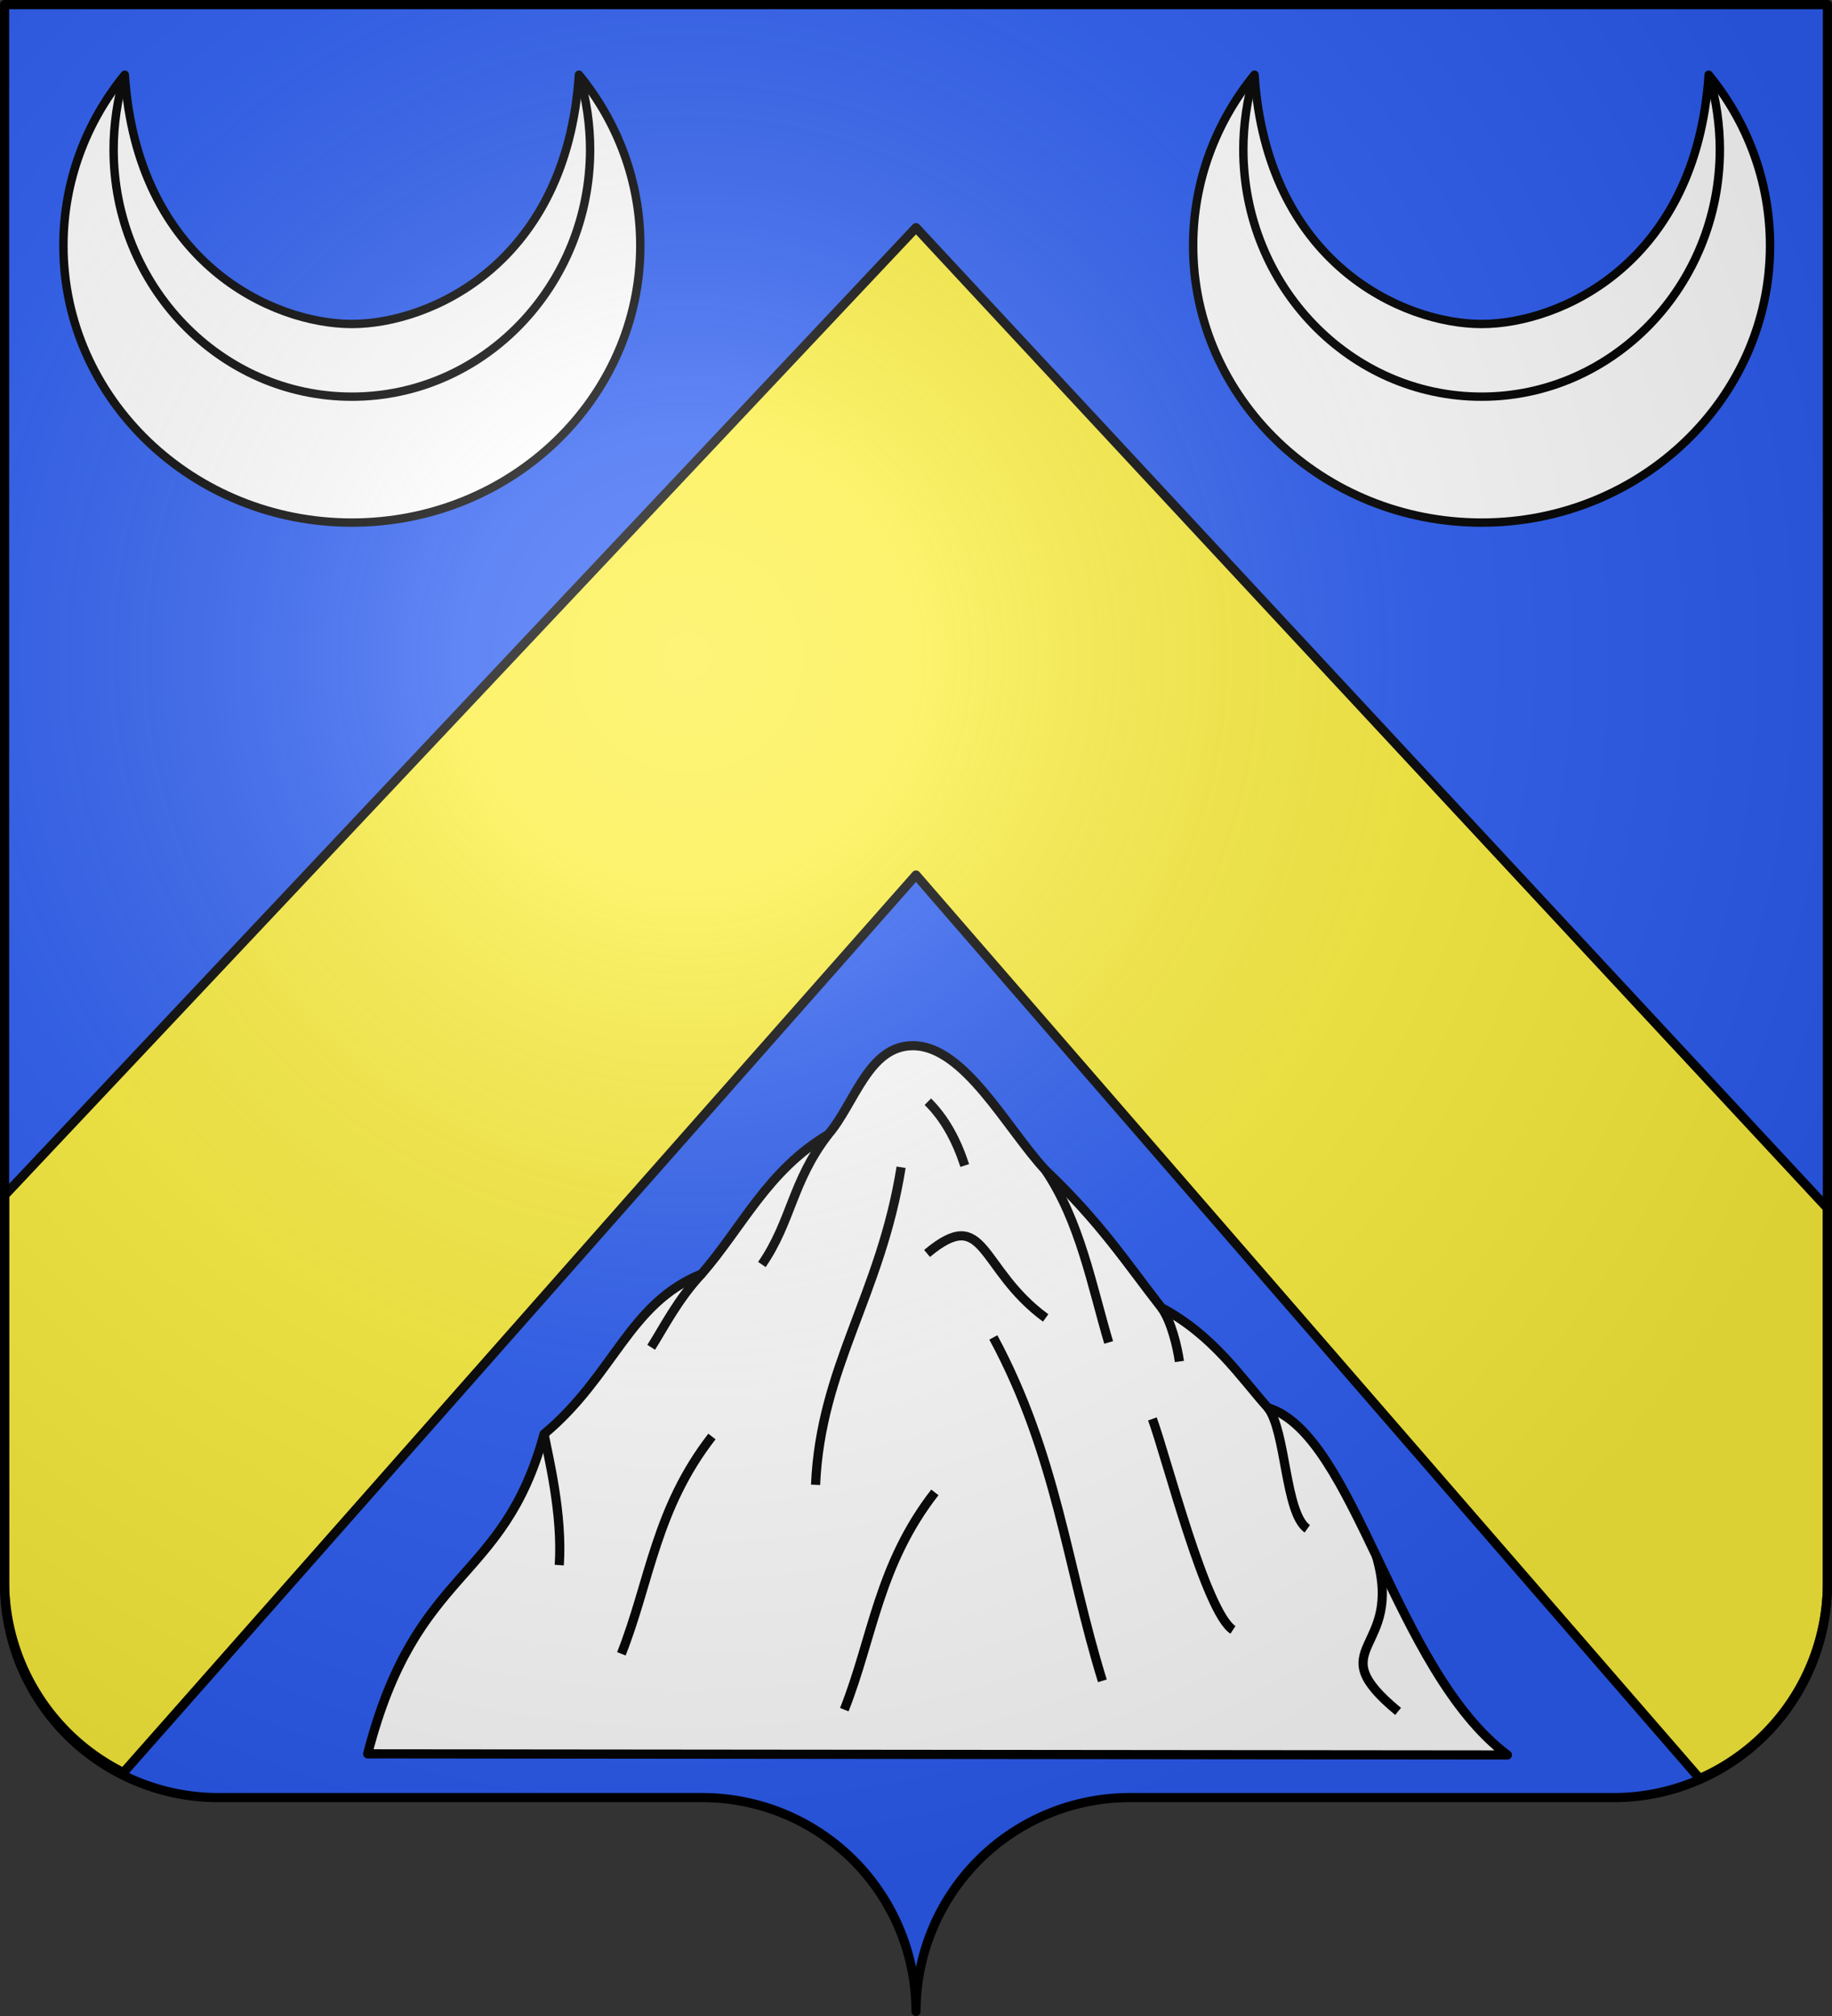
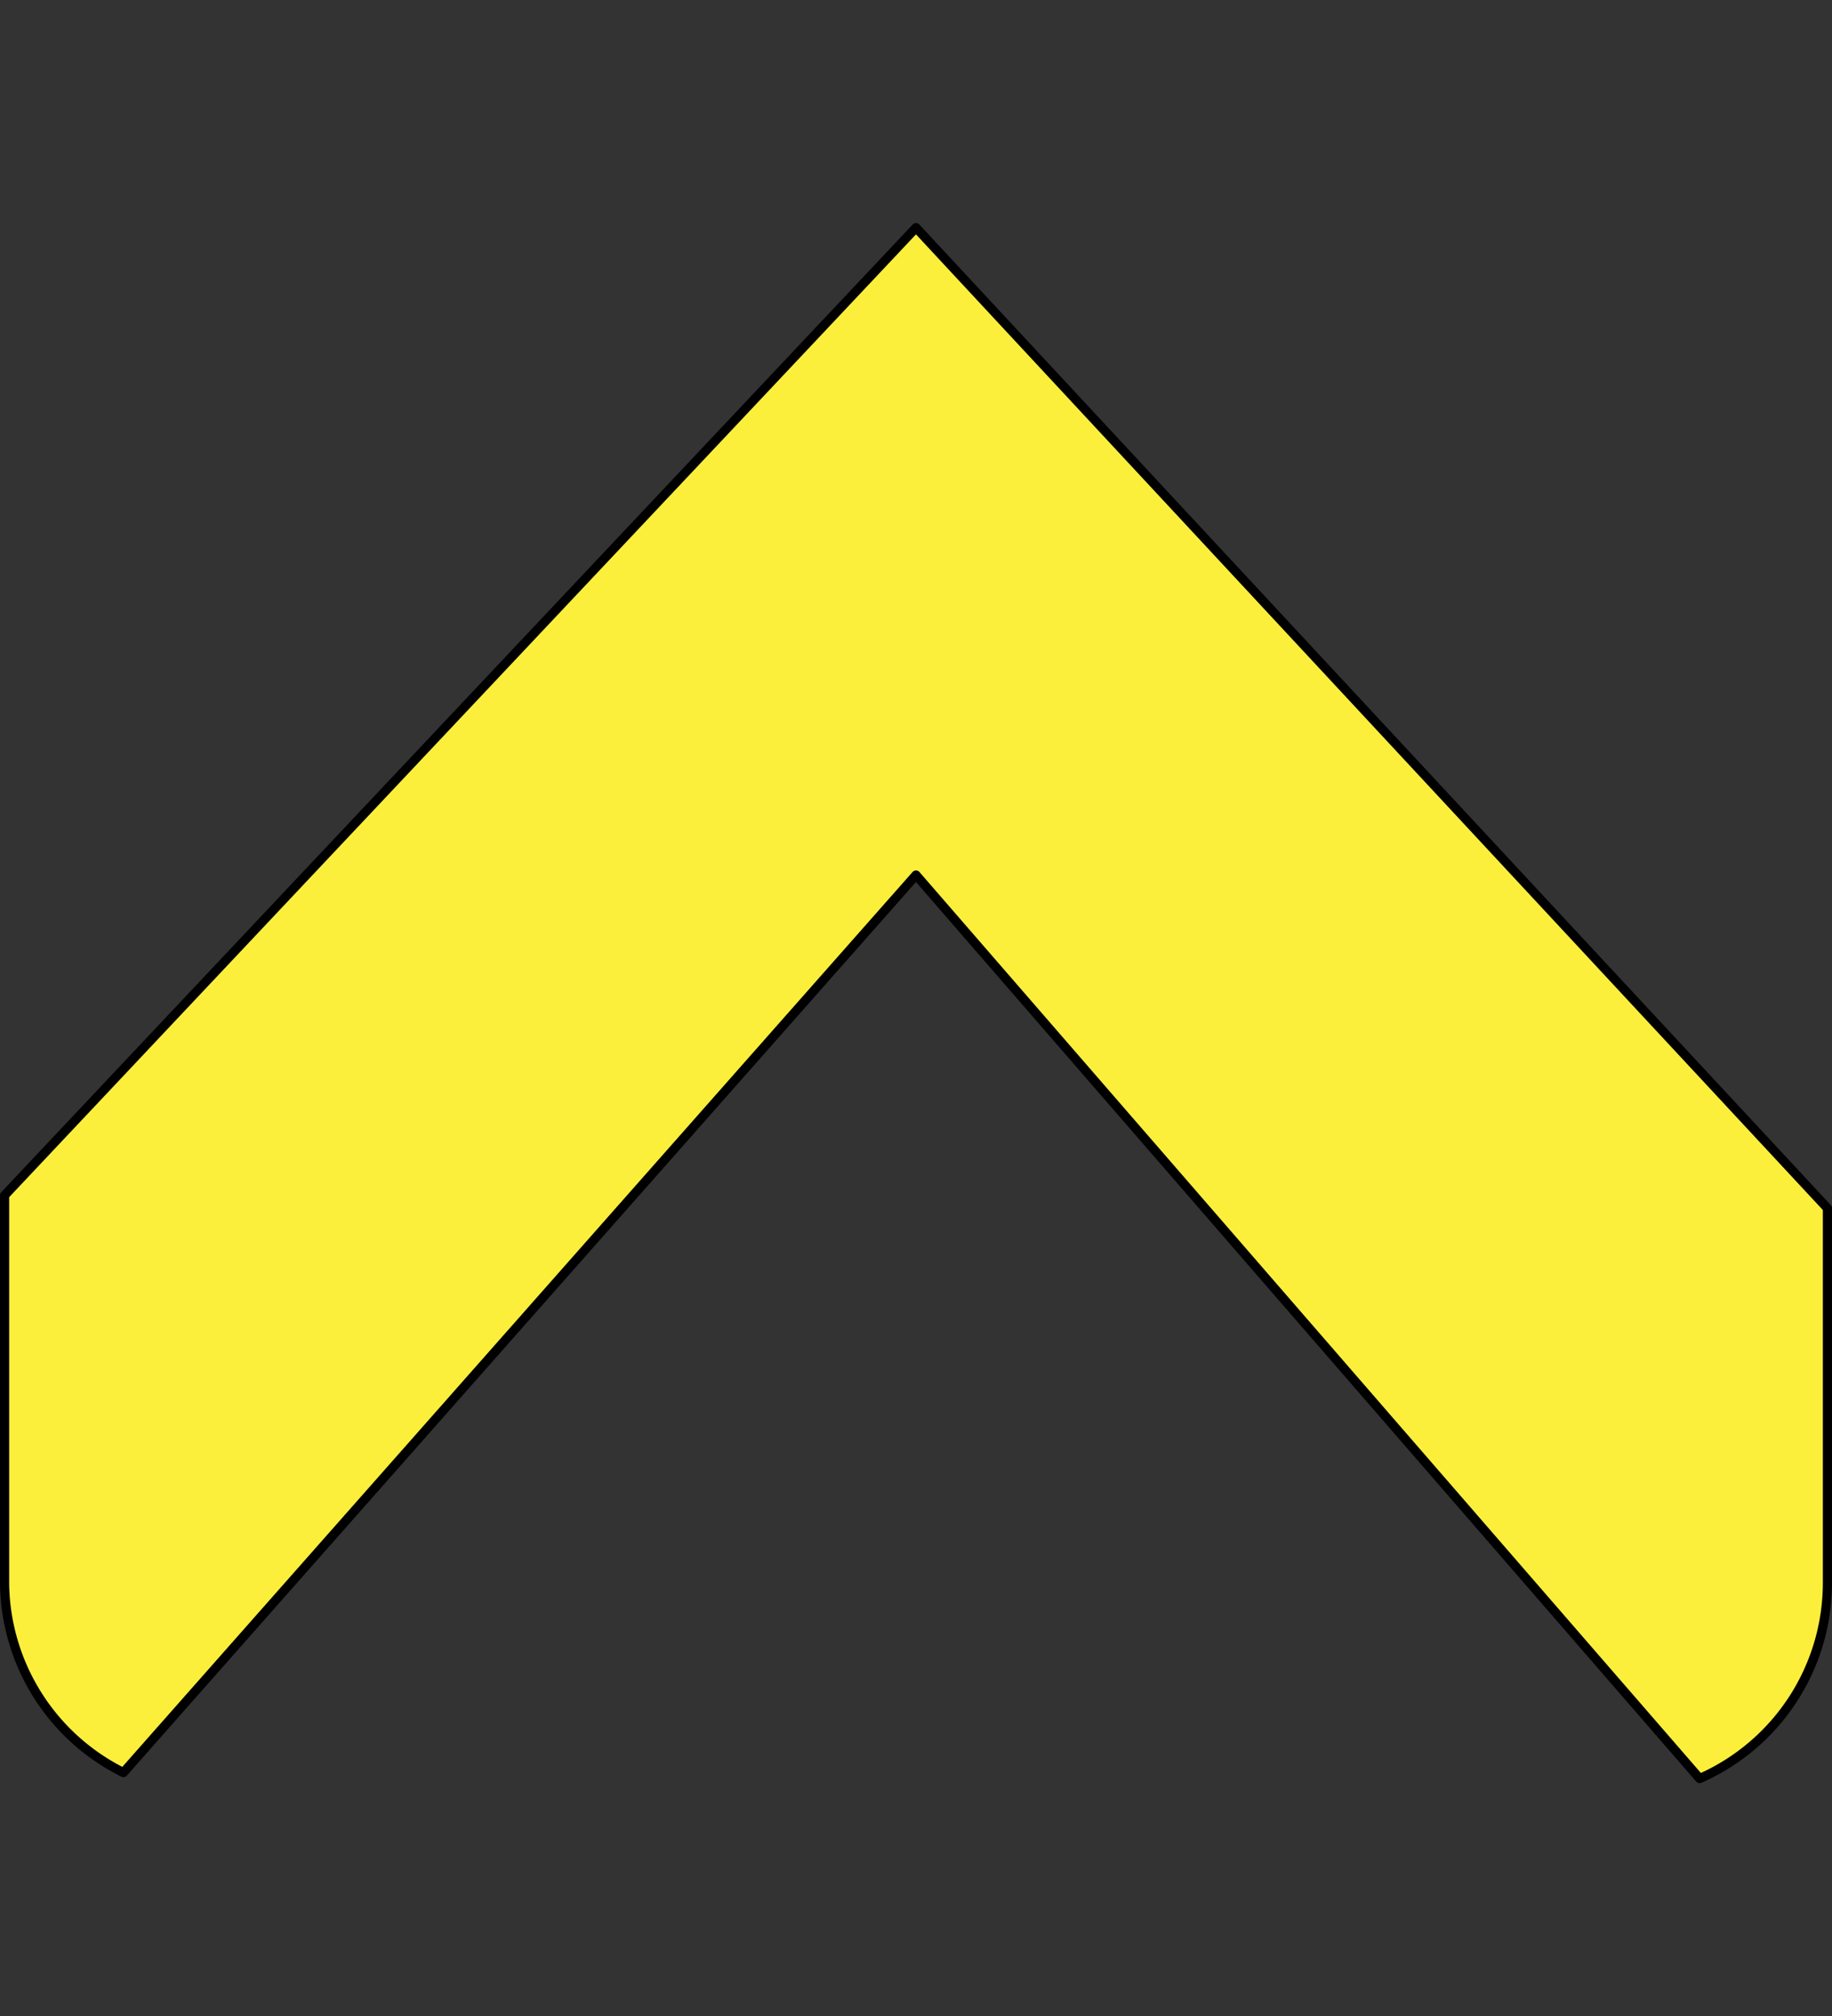
<svg xmlns="http://www.w3.org/2000/svg" xmlns:ns1="http://sodipodi.sourceforge.net/DTD/sodipodi-0.dtd" xmlns:ns2="http://www.inkscape.org/namespaces/inkscape" xmlns:xlink="http://www.w3.org/1999/xlink" width="600" height="660" viewBox="-300 -295 600 660" version="1.1" id="svg25" ns1:docname="Blason de la famille de Fieubet.svg" ns2:version="1.1 (1:1.1+202105261517+ce6663b3b7)">
  <rect x="-300" y="-295" width="600" height="660" fill="#333333" stroke="none" />
  <ns1:namedview id="namedview27" pagecolor="#ffffff" bordercolor="#666666" borderopacity="1.0" ns2:pageshadow="2" ns2:pageopacity="0.0" ns2:pagecheckerboard="0" showgrid="false" ns2:zoom="0.30105607" ns2:cx="594.57363" ns2:cy="476.6554" ns2:window-width="1366" ns2:window-height="713" ns2:window-x="0" ns2:window-y="30" ns2:window-maximized="1" ns2:current-layer="layer3" />
  <defs id="defs13">
    <radialGradient id="Gradient1" gradientUnits="userSpaceOnUse" cy="-80" cx="-75" r="405">
      <stop stop-color="#fff" stop-opacity=".31" offset="0" id="stop2" />
      <stop stop-color="#fff" stop-opacity=".25" offset=".19" id="stop4" />
      <stop stop-color="#6b6b6b" stop-opacity=".125" offset=".6" id="stop6" />
      <stop stop-opacity=".125" offset="1" id="stop8" />
    </radialGradient>
    <clipPath id="shield_cut">
-       <path id="shield" d="M-298.5,-293.5 h597 v517 a70,70 0 0,1 -70,70 h-158.5 a70,70 0 0,0 -70,70 70,70 0 0,0 -70,-70 h-158.5 a70,70 0 0,1 -70,-70z" style="stroke-linecap:round;stroke-linejoin:round" />
-     </clipPath>
+       </clipPath>
  </defs>
  <g id="layer4" ns2:label="Fond écu" ns2:groupmode="layer" ns1:insensitive="true">
    <use xlink:href="#shield" fill="#e20909" id="use15" style="fill:#2b5df2" x="0" y="0" width="100%" height="100%" />
  </g>
  <g id="layer3" ns2:label="Meubles" ns2:groupmode="layer">
    <g style="stroke:#000000;stroke-width:11.778;stroke-linejoin:round" id="g166" transform="matrix(0.234,0,0,0.233,-301.762,-287.932)">
-       <path style="fill:#ffffff;stroke-width:11.778" d="m 96.284,314.729 c 0,214.929 180.824,389.217 403.716,389.217 222.892,0 403.716,-174.288 403.716,-389.217 0,-90.545 -32.066,-173.932 -85.89,-240.086 C 800.425,339.193 610.219,424.904 500,424.904 389.781,424.904 199.576,339.193 182.174,74.643 128.35,140.797 96.284,224.184 96.284,314.729 Z" id="path162" />
-       <path style="fill:none;stroke-width:11.778" d="m 182.174,74.643 c -10.731,34.036 -15.64,72.413 -15.64,104.703 0,191.94 149.357,347.666 333.466,347.666 184.109,0 333.466,-155.726 333.466,-347.666 0,-32.29 -4.909,-70.667 -15.64,-104.703" id="path164" />
-     </g>
-     <path style="display:inline;fill:#ffffff;stroke:#000000;stroke-width:3;stroke-linecap:round;stroke-linejoin:round;stroke-miterlimit:4;stroke-dasharray:none;stroke-opacity:1" d="m -1.03,47.333 c -14.583,0 -19.083,19.084 -27.745,29.096 -19.82,11.716 -28.174,30.396 -41.473,45.655 -23.893,9.658 -28.648,33.289 -51.561,52.39 -13.513,49.57 -41.893,43.008 -57.775,104.7 l 373.263,0.365 C 156.59,251.628 143.913,174.673 115.247,165.866 106.264,155.821 97.365,142.135 80.379,133.098 68.923,118.402 60.334,105.101 42.355,88.042 29.72,74.445 15.815,47.333 -1.03,47.333 Z" id="path3279" />
-     <path id="path3308" style="display:inline;fill:none;stroke:#000000;stroke-width:3;stroke-linecap:butt;stroke-linejoin:miter;stroke-miterlimit:4;stroke-dasharray:none;stroke-opacity:1" d="m 150.776,214.408 c 9.296,31.782 -19.194,29.163 7.114,50.873 m -279.7,-90.808 c 1.348,7.19 6.132,26.293 4.97,42.916 m 50.014,-42.108 c -18.441,23.713 -20.314,47.425 -29.664,71.138 M 3.879,65.673 C 9.476,71.217 13.294,78.372 15.965,86.567 m 61.46,82.962 c 4.83,13.296 17.44,63.205 26.378,69.061 M 42.465,136.463 C 20.539,120.441 22.967,99.216 3.621,115.357 m 111.626,50.509 c 6.003,7.668 5.543,34.428 12.899,39.634 M 6.18,193.576 C -12.26,217.288 -14.134,241.001 -23.484,264.714 M 25.335,142.847 C 46.127,181.473 49.429,217.836 61.042,255.275 M -4.879,87.13 C -11.552,128.971 -31.212,152.484 -32.895,191.101 M 80.379,133.098 c 3.179,4.243 5.257,13.004 5.885,17.631 M 42.355,88.042 C 53.718,104.785 57.607,126.009 63.099,144.493 M -70.248,122.084 c -7.862,8.43 -12.475,17.707 -16.482,23.997 m 57.956,-69.652 c -11.89,15.42 -11.971,28.394 -21.699,42.54" />
+       </g>
    <path id="rect233" style="fill:#fcef3c;stroke:#000000;stroke-width:3;stroke-linecap:round;stroke-linejoin:round" d="M 300 74.537 L 1.5 391.332 L 1.5 518.5 A 70 70 0 0 0 40.416 580.301 L 300 286.469 L 556.654 582.258 A 70 70 0 0 0 598.5 518.5 L 598.5 395.541 L 300 74.537 z " transform="translate(-300,-295)" />
    <use x="0" y="0" xlink:href="#g166" id="use2194" transform="translate(370)" width="100%" height="100%" />
  </g>
  <g id="layer2" ns2:label="Reflet final" ns2:groupmode="layer" ns1:insensitive="true">
    <use xlink:href="#shield" fill="url(#Gradient1)" id="use19" />
  </g>
  <g id="layer1" ns2:label="Contour final" ns2:groupmode="layer" ns1:insensitive="true">
    <use xlink:href="#shield" style="fill:none;stroke:#000;stroke-width:3" id="use22" />
  </g>
</svg>